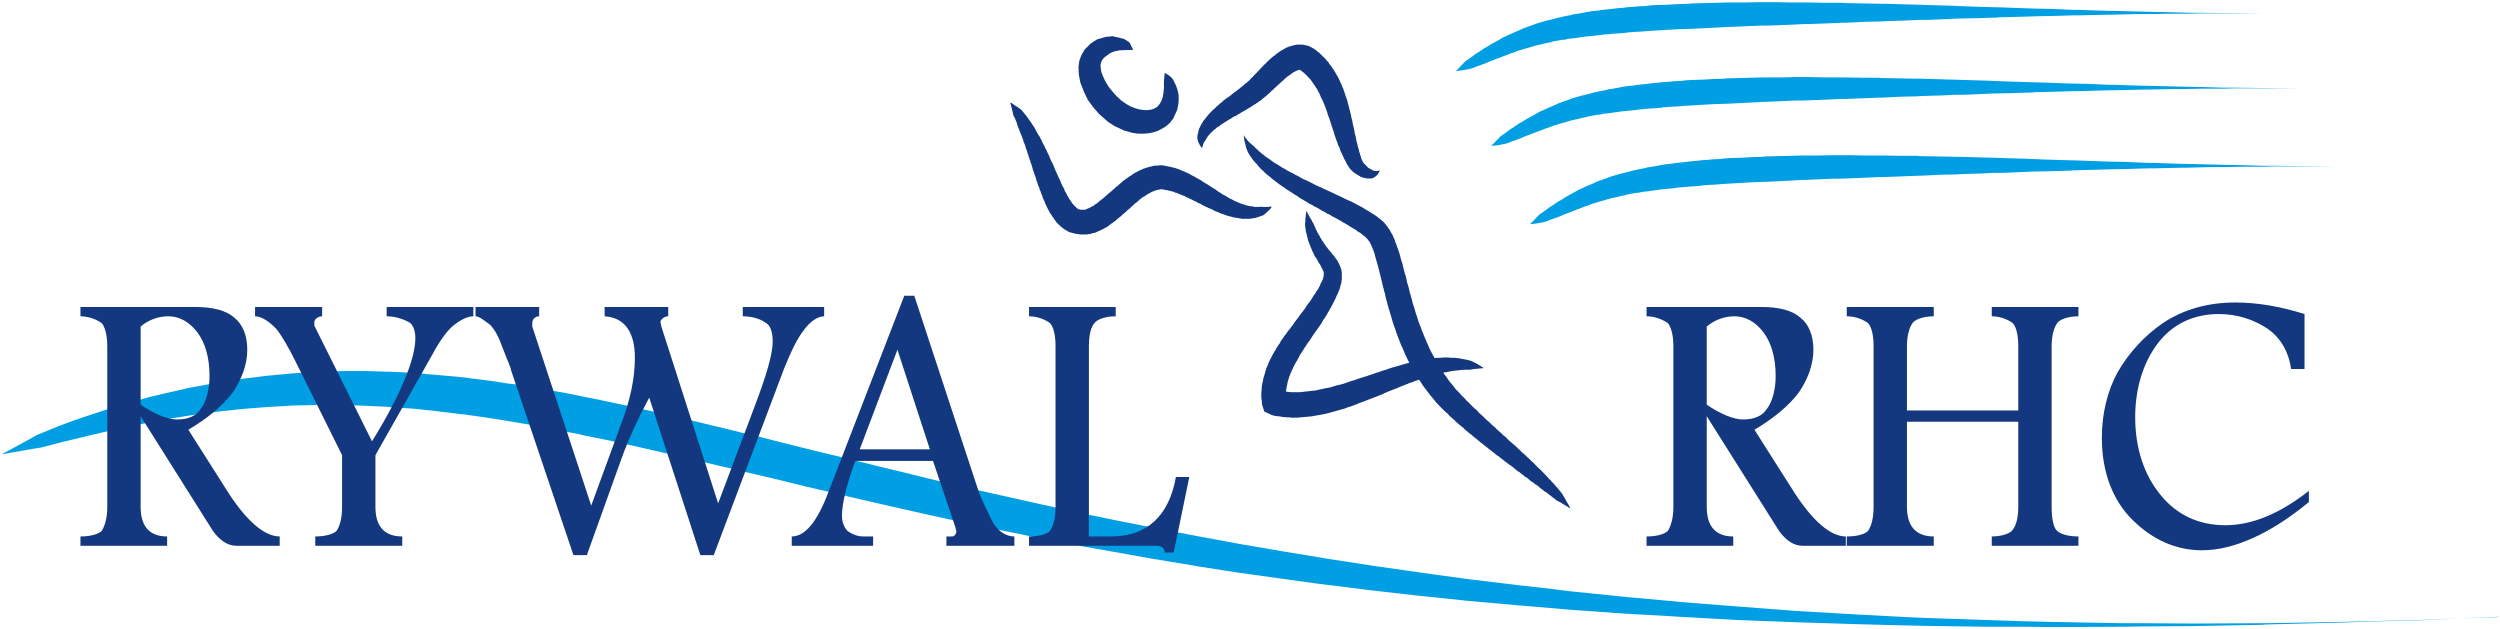
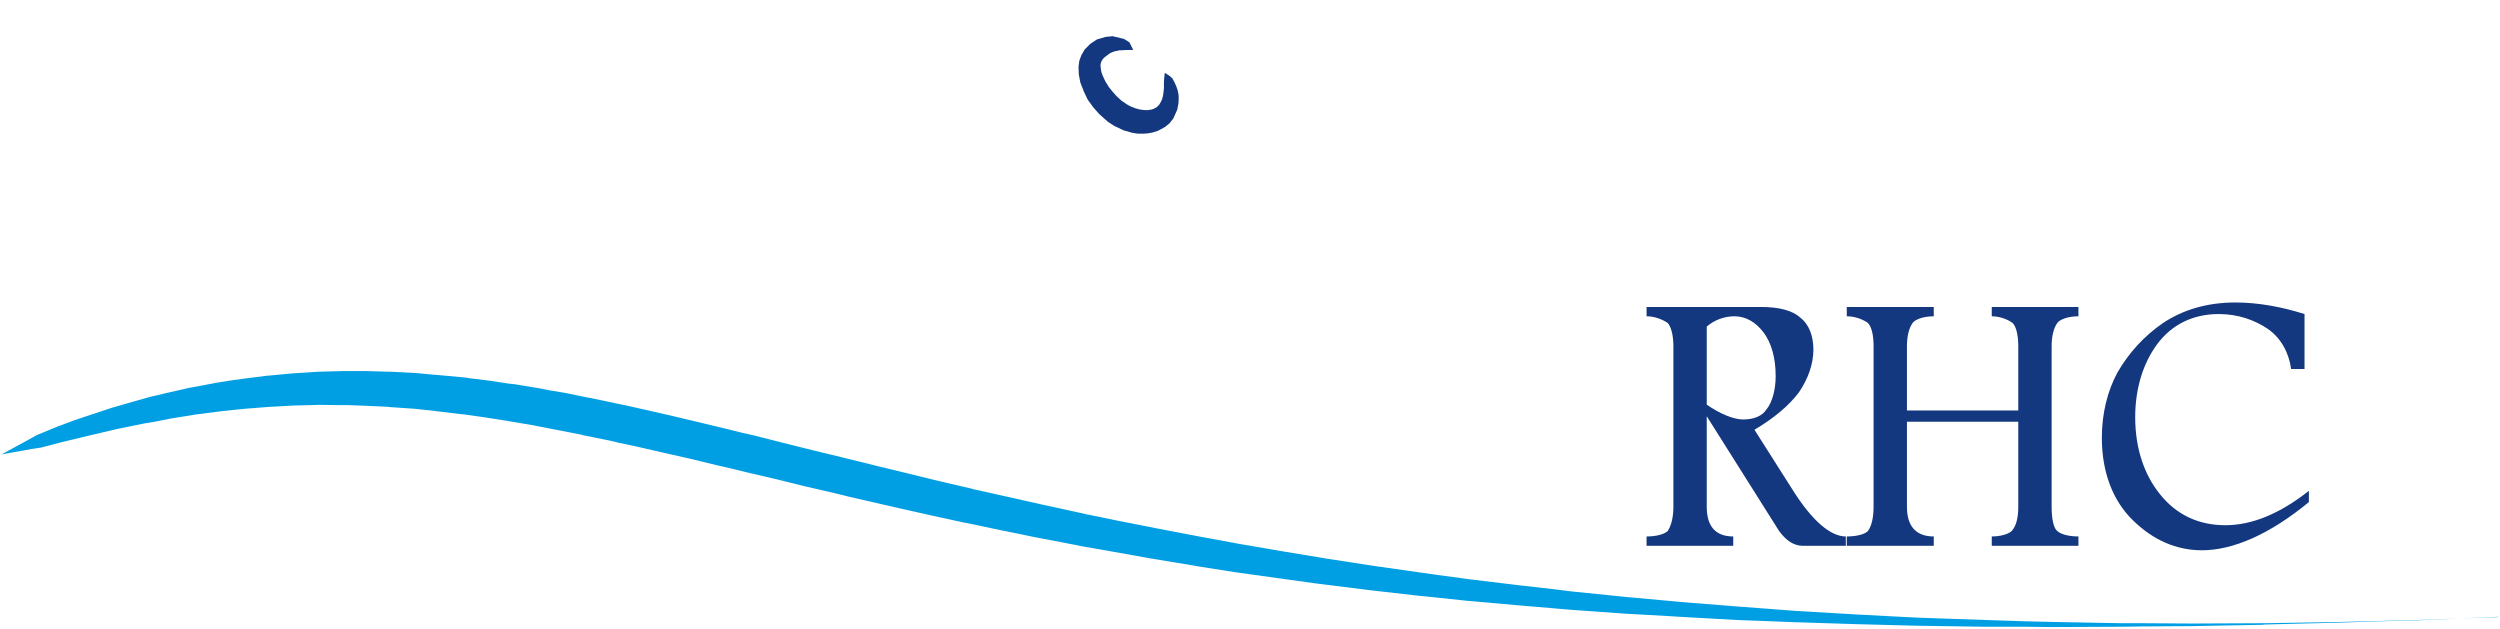
<svg xmlns="http://www.w3.org/2000/svg" version="1.1" id="Warstwa_1" x="0px" y="0px" width="456.323px" height="114.854px" viewBox="0 0 456.323 114.854" enable-background="new 0 0 456.323 114.854" xml:space="preserve">
  <g>
-     <polygon fill-rule="evenodd" clip-rule="evenodd" fill="#009FE3" points="272.412,7.934 273.098,7.553 273.439,7.377    273.838,7.142 274.578,6.731 275.375,6.379 275.602,6.262 276.115,6.027 276.969,5.675 277.766,5.323 277.822,5.265 278.619,4.971    279.473,4.678 280.098,4.443 280.383,4.326 281.352,4.033 282.375,3.739 282.432,3.739 283.4,3.505 284.48,3.211 284.766,3.153    285.563,2.977 286.758,2.742 287.1,2.625 288.01,2.507 289.262,2.273 289.49,2.214 290.629,2.038 291.824,1.921 292.051,1.862    293.588,1.686 294.215,1.627 295.125,1.51 296.547,1.393 296.775,1.334 298.539,1.217 298.938,1.158 300.361,1.1 301.271,0.982    302.24,0.923 304.232,0.865 306.338,0.748 308.33,0.689 308.557,0.63 310.834,0.571 313.281,0.513 315.33,0.454 315.785,0.454    318.404,0.454 321.193,0.396 322.389,0.396 324.039,0.396 327.055,0.454 329.389,0.454 330.244,0.454 333.488,0.513 336.447,0.513    336.902,0.571 340.488,0.63 343.447,0.689 344.188,0.689 348.059,0.806 350.449,0.865 352.043,0.923 356.197,1.041 357.449,1.1    360.523,1.217 364.451,1.334 365.02,1.334 369.688,1.51 371.508,1.569 374.525,1.627 378.51,1.804 379.533,1.804 384.713,1.979    385.51,1.979 390.121,2.097 392.512,2.155 395.699,2.214 399.512,2.332 401.447,2.332 406.514,2.39 407.367,2.39 413.514,2.449    413.57,2.449 407.367,2.449 406.514,2.449 401.447,2.449 399.512,2.507 395.699,2.507 392.512,2.566 390.121,2.566 385.51,2.684    384.713,2.684 379.533,2.801 378.51,2.801 374.525,2.918 371.508,2.977 369.688,3.036 365.02,3.153 364.451,3.211 360.523,3.329    357.449,3.387 356.197,3.446 352.043,3.622 350.449,3.622 348.059,3.739 344.188,3.857 343.447,3.916 340.488,3.974 336.959,4.15    336.447,4.15 333.545,4.268 330.244,4.385 329.447,4.385 327.113,4.502 324.152,4.62 322.445,4.678 321.25,4.678 318.518,4.795    315.9,4.913 315.502,4.913 313.396,5.03 311.006,5.147 308.729,5.265 308.5,5.265 306.564,5.323 304.459,5.441 302.523,5.558    301.557,5.617 300.646,5.675 299.223,5.793 298.824,5.793 297.174,5.91 296.945,5.969 295.523,6.086 294.613,6.145 293.986,6.204    292.564,6.321 292.336,6.379 291.197,6.497 290.059,6.614 289.889,6.614 288.637,6.79 287.783,6.907 287.441,6.966 286.303,7.083    285.506,7.259 285.221,7.259 284.197,7.436 283.285,7.611 283.229,7.67 282.318,7.846 281.408,8.081 281.123,8.139 280.555,8.257    279.701,8.491 278.961,8.726 278.902,8.726 278.105,8.961 277.309,9.196 276.797,9.371 276.57,9.489 275.83,9.723 275.09,10.017    274.635,10.193 274.293,10.31 273.553,10.604 273.545,10.585 272.861,10.857 272.578,10.974 272.064,11.15 271.268,11.502    270.471,11.795 270.357,11.854 269.617,12.089 268.764,12.441 268.137,12.617 267.797,12.676 266.771,12.851 265.746,12.969    266.486,12.206 267.227,11.443 267.455,11.208 267.967,10.857 268.707,10.329 269.389,9.801 269.447,9.801 270.244,9.273    270.926,8.803 271.381,8.569 271.666,8.393 272.406,7.923 272.412,7.934  " />
-     <polygon fill-rule="evenodd" clip-rule="evenodd" fill="#009FE3" points="278.852,21.614 279.545,21.229 279.887,21.053    280.285,20.818 281.025,20.407 281.822,20.055 282.051,19.938 282.563,19.703 283.416,19.351 284.213,18.999 284.27,18.94    285.066,18.647 285.92,18.354 286.547,18.119 286.832,18.002 287.799,17.708 288.824,17.415 288.881,17.415 289.848,17.181    290.93,16.887 291.213,16.829 292.01,16.653 293.205,16.418 293.547,16.3 294.459,16.183 295.711,15.949 295.938,15.89    297.076,15.714 298.271,15.597 298.5,15.538 300.035,15.362 300.662,15.303 301.572,15.186 302.996,15.069 303.225,15.01    304.988,14.893 305.387,14.834 306.809,14.775 307.721,14.658 308.688,14.599 310.68,14.541 312.785,14.423 314.777,14.365    315.006,14.306 317.283,14.248 319.73,14.188 321.779,14.13 322.234,14.13 324.852,14.13 327.641,14.071 328.836,14.071    330.488,14.071 333.504,14.13 335.838,14.13 336.691,14.13 339.936,14.188 342.895,14.188 343.352,14.248 346.936,14.306    349.896,14.365 350.637,14.365 354.506,14.482 356.896,14.541 358.49,14.599 362.646,14.716 363.898,14.775 366.971,14.893    370.898,15.01 371.469,15.01 376.135,15.186 377.957,15.245 380.973,15.303 384.957,15.479 385.982,15.479 391.162,15.655    391.959,15.655 396.568,15.773 398.959,15.832 402.146,15.89 405.961,16.007 407.895,16.007 412.961,16.066 413.814,16.066    419.961,16.125 420.02,16.125 413.814,16.125 412.961,16.125 407.895,16.125 405.961,16.183 402.146,16.183 398.959,16.242    396.568,16.242 391.959,16.359 391.162,16.359 385.982,16.477 384.957,16.477 380.973,16.594 377.957,16.653 376.135,16.711    371.469,16.829 370.898,16.887 366.971,17.005 363.898,17.063 362.646,17.122 358.49,17.298 356.896,17.298 354.506,17.415    350.637,17.533 349.896,17.591 346.936,17.65 343.408,17.826 342.895,17.826 339.992,17.943 336.691,18.061 335.895,18.061    333.561,18.178 330.602,18.295 328.893,18.354 327.699,18.354 324.967,18.471 322.348,18.588 321.949,18.588 319.844,18.706    317.453,18.823 315.176,18.94 314.949,18.94 313.014,18.999 310.908,19.117 308.973,19.234 308.004,19.292 307.094,19.351    305.672,19.469 305.273,19.469 303.621,19.586 303.395,19.645 301.971,19.762 301.061,19.821 300.436,19.879 299.012,19.997    298.783,20.055 297.646,20.173 296.508,20.29 296.336,20.29 295.084,20.466 294.23,20.583 293.889,20.642 292.75,20.759    291.953,20.935 291.67,20.935 290.645,21.111 289.734,21.287 289.678,21.346 288.766,21.522 287.855,21.757 287.57,21.815    287.002,21.933 286.148,22.167 285.408,22.402 285.352,22.402 284.555,22.637 283.758,22.871 283.246,23.047 283.018,23.165    282.277,23.399 281.537,23.692 281.082,23.869 280.74,23.986 280.002,24.279 279.992,24.26 279.301,24.534 279.016,24.652    278.504,24.828 277.707,25.18 276.91,25.473 276.797,25.532 276.057,25.766 275.201,26.118 274.576,26.294 274.234,26.353    273.211,26.529 272.186,26.646 272.926,25.884 273.666,25.121 273.893,24.886 274.404,24.534 275.145,24.006 275.828,23.479    275.885,23.479 276.682,22.95 277.365,22.481 277.82,22.246 278.105,22.07 278.846,21.601 278.852,21.614  " />
-     <polygon fill-rule="evenodd" clip-rule="evenodd" fill="#009FE3" points="285.91,35.897 285.908,35.893 286.648,35.482    286.99,35.306 287.389,35.072 288.127,34.661 288.924,34.309 289.152,34.191 289.664,33.957 290.518,33.605 291.314,33.253    291.371,33.194 292.168,32.901 293.023,32.607 293.648,32.373 293.934,32.255 294.9,31.962 295.926,31.669 295.982,31.669    296.949,31.434 298.031,31.141 298.316,31.082 299.113,30.906 300.309,30.671 300.65,30.554 301.561,30.437 302.813,30.202    303.041,30.144 304.178,29.967 305.373,29.85 305.602,29.792 307.139,29.616 307.764,29.557 308.676,29.44 310.098,29.322    310.326,29.264 312.09,29.146 312.488,29.087 313.912,29.029 314.822,28.912 315.789,28.853 317.781,28.794 319.889,28.677    321.881,28.618 322.107,28.56 324.385,28.501 326.832,28.442 328.881,28.383 329.336,28.383 331.955,28.383 334.744,28.325    335.939,28.325 337.59,28.325 340.605,28.383 342.939,28.383 343.793,28.383 347.037,28.442 349.998,28.442 350.453,28.501    354.039,28.56 356.998,28.618 357.738,28.618 361.609,28.736 364,28.794 365.594,28.853 369.748,28.97 371,29.029 374.074,29.146    378,29.264 378.57,29.264 383.238,29.44 385.059,29.499 388.076,29.557 392.059,29.733 393.084,29.733 398.264,29.909    399.061,29.909 403.67,30.026 406.061,30.085 409.248,30.144 413.063,30.261 414.998,30.261 420.063,30.32 420.918,30.32    427.064,30.378 427.121,30.378 420.918,30.378 420.063,30.378 414.998,30.378 413.063,30.437 409.248,30.437 406.061,30.496    403.67,30.496 399.061,30.613 398.264,30.613 393.084,30.73 392.059,30.73 388.076,30.848 385.059,30.906 383.238,30.965    378.57,31.082 378,31.141 374.074,31.258 371,31.317 369.748,31.375 365.594,31.551 364,31.551 361.609,31.669 357.738,31.786    356.998,31.845 354.039,31.904 350.51,32.08 349.998,32.08 347.094,32.197 343.793,32.314 342.996,32.314 340.662,32.431    337.703,32.549 335.996,32.607 334.801,32.607 332.068,32.725 329.449,32.842 329.051,32.842 326.945,32.959 324.555,33.077    322.279,33.194 322.051,33.194 320.115,33.253 318.01,33.37 316.074,33.488 315.107,33.546 314.195,33.605 312.773,33.722    312.375,33.722 310.725,33.839 310.496,33.898 309.074,34.015 308.162,34.074 307.537,34.133 306.113,34.25 305.887,34.309    304.748,34.426 303.609,34.543 303.439,34.543 302.186,34.719 301.332,34.837 300.992,34.896 299.854,35.013 299.057,35.189    298.771,35.189 297.746,35.365 296.836,35.541 296.779,35.599 295.869,35.775 294.957,36.01 294.674,36.069 294.104,36.186    293.25,36.421 292.51,36.656 292.453,36.656 291.656,36.89 290.859,37.125 290.348,37.301 290.119,37.418 289.381,37.653    288.641,37.946 288.186,38.122 287.844,38.24 287.104,38.533 287.104,38.533 286.389,38.815 286.105,38.933 285.592,39.109    284.795,39.461 283.998,39.754 283.885,39.813 283.145,40.047 282.291,40.399 281.666,40.576 281.324,40.634 280.299,40.81    279.275,40.928 280.016,40.165 280.754,39.402 280.982,39.167 281.494,38.815 282.234,38.288 282.918,37.76 282.975,37.76    283.771,37.231 284.455,36.762 284.91,36.528 285.193,36.352 285.91,35.897  " />
    <polygon fill-rule="evenodd" clip-rule="evenodd" fill="#009FE3" points="0.298,82.931 5.364,80.173 6.73,79.409 10.43,77.884    13.56,76.712 15.496,76.065 20.447,74.423 25.342,73.015 27.448,72.429 30.18,71.784 34.563,70.786 34.905,70.728 39.628,69.847    41.792,69.495 44.296,69.144 48.906,68.558 49.077,68.558 53.459,68.146 56.362,67.97 57.956,67.853 62.509,67.735 63.705,67.735    67.006,67.735 71.047,67.853 71.446,67.853 75.942,68.087 78.333,68.321 80.438,68.497 84.935,68.909 85.618,69.026 89.432,69.495    92.847,70.022 93.985,70.142 98.595,70.903 100.018,71.196 103.206,71.726 107.19,72.546 107.873,72.663 112.597,73.661    114.305,74.013 117.435,74.716 122.33,75.831 127.282,77.005 132.404,78.237 135.478,78.999 137.584,79.468 142.877,80.817    148.285,82.167 153.862,83.517 156.481,84.161 159.554,84.925 165.36,86.333 171.336,87.8 177.426,89.208 177.54,89.267    183.858,90.673 190.404,92.14 196.992,93.579 196.992,93.573 198.302,93.866 203.994,95.04 211.165,96.448 218.507,97.856    219.475,98.032 226.134,99.263 233.988,100.612 240.762,101.728 242.129,101.962 250.496,103.253 259.146,104.485 262.049,104.896    268.082,105.718 277.303,106.831 283.508,107.536 286.809,107.946 296.6,108.944 304.965,109.706 306.73,109.882 317.203,110.704    326.48,111.407 327.961,111.524 339.117,112.171 348.053,112.64 350.557,112.757 362.395,113.167 369.625,113.401 374.633,113.521    387.211,113.755 391.195,113.755 400.133,113.813 412.824,113.755 413.508,113.755 427.281,113.521 434.396,113.343    441.396,113.167 455.969,112.64 456.025,112.581 441.396,113.226 434.396,113.401 427.281,113.638 413.508,113.989    412.824,114.048 400.133,114.282 391.195,114.341 387.211,114.399 374.576,114.458 369.566,114.399 362.395,114.399    350.557,114.224 347.996,114.165 339.002,113.931 327.846,113.579 326.367,113.521 317.031,113.167 306.559,112.581    304.738,112.464 296.371,111.995 286.523,111.29 283.166,110.997 276.904,110.47 267.627,109.647 261.594,109.003 258.635,108.708    249.926,107.712 241.502,106.655 240.08,106.479 233.307,105.54 225.338,104.427 218.622,103.37 217.654,103.194 210.197,101.962    202.969,100.671 197.277,99.675 196.04,99.409 196.039,99.415 189.266,98.124 182.663,96.774 176.231,95.425 176.117,95.425    169.97,94.077 163.937,92.728 158.074,91.378 155.001,90.673 152.383,90.028 146.805,88.737 141.341,87.388 136.047,86.157    133.941,85.628 130.868,84.925 125.802,83.692 120.85,82.577 116.012,81.464 112.938,80.817 111.231,80.407 106.564,79.468    105.881,79.292 101.954,78.53 98.88,77.942 97.457,77.649 92.96,76.888 91.879,76.712 88.521,76.183 84.821,75.655 84.138,75.597    79.813,75.069 77.764,74.835 75.487,74.599 71.161,74.306 70.706,74.247 66.835,74.071 63.648,73.954 62.509,73.954 58.127,73.896    56.59,73.954 53.744,74.013 49.533,74.247 49.361,74.247 44.865,74.599 42.475,74.835 40.312,75.069 35.758,75.655 35.417,75.714    31.034,76.419 28.416,76.946 26.31,77.298 21.415,78.296 16.406,79.468 14.471,79.938 11.284,80.7 7.47,81.698 5.933,81.933    0.298,82.931  " />
    <path fill-rule="evenodd" clip-rule="evenodd" fill="#14387F" d="M300.547,56.032h20.945c3.244,0,5.691,0.645,7.115,1.936   c1.594,1.232,2.391,3.344,2.391,5.867c0,2.697-1.025,5.396-2.619,7.744c-1.82,2.463-4.668,4.809-8.139,6.863l7.342,11.557   c3.244,4.986,6.488,7.92,9.334,7.92v1.701h-7.91c-1.65,0-3.074-1.057-4.27-2.699l-13.205-20.943v16.545   c0,3.52,1.594,5.396,4.838,5.396v1.701h-15.822v-1.701c1.82,0,3.244-0.41,3.869-0.998c0.57-0.879,1.025-2.346,1.025-4.398V63.188   c0-2.111-0.455-3.578-1.025-4.225c-0.854-0.586-2.275-1.23-3.869-1.23V56.032L300.547,56.032z M311.531,59.435v14.432   c2.391,1.643,4.838,2.699,6.66,2.699c1.879,0,3.471-0.588,4.268-1.879c1.025-1.23,1.652-3.578,1.652-6.041   c0-3.344-0.797-6.102-2.221-7.979c-1.424-1.879-3.244-2.934-5.293-2.934c-1.822,0-3.643,0.645-5.066,1.877V59.435L311.531,59.435z    M337.088,56.032h15.879v1.702c-2.049,0-3.471,0.645-3.869,1.23c-0.627,0.881-1.025,2.348-1.025,4.225v11.734h20.32V63.188   c0-2.111-0.398-3.578-1.025-4.225c-0.797-0.586-2.219-1.23-3.813-1.23v-1.702h15.822v1.702c-2.049,0-3.471,0.645-3.869,1.23   c-0.627,0.881-1.025,2.348-1.025,4.225v29.334c0,2.287,0.398,3.93,1.025,4.398c0.625,0.588,2.049,0.998,3.869,0.998v1.701h-15.822   v-1.701c1.594,0,3.016-0.41,3.643-0.998c0.797-0.879,1.195-2.346,1.195-4.398V76.976h-20.32v15.547c0,3.52,1.65,5.396,4.895,5.396   v1.701h-15.879v-1.701c1.879,0,3.301-0.41,3.871-0.998c0.625-0.879,1.023-2.346,1.023-4.398V63.188   c0-2.111-0.398-3.578-1.023-4.225c-0.799-0.586-2.221-1.23-3.871-1.23V56.032L337.088,56.032z M421.439,91.642   c-7.115,5.867-13.83,8.801-19.523,8.801c-4.666,0-8.936-1.879-12.578-5.457c-3.643-3.52-5.691-8.74-5.691-15.076   c0-4.4,1.025-8.566,2.846-11.91c2.049-3.578,4.895-6.688,8.311-9.035c3.699-2.463,8.139-3.753,13.205-3.753   c4.268,0,8.537,0.821,12.635,2.111v10.033h-2.447c-0.398-2.934-1.82-5.633-4.27-7.334c-2.447-1.643-5.463-2.699-8.936-2.699   c-4.666,0-8.537,1.879-11.213,5.457c-2.617,3.52-4.041,8.154-4.041,13.375c0,5.691,1.65,10.502,4.496,14.021   c3.018,3.814,7.115,5.691,11.953,5.691c4.895,0,9.961-2.113,15.254-6.277V91.642L421.439,91.642z" />
-     <path fill-rule="evenodd" clip-rule="evenodd" fill="#14387F" d="M14.685,56.032H35.63c3.244,0,5.692,0.645,7.115,1.936   c1.594,1.232,2.391,3.344,2.391,5.867c0,2.697-1.024,5.396-2.619,7.744c-1.821,2.463-4.667,4.809-8.139,6.863l7.342,11.557   c3.245,4.986,6.489,7.92,9.335,7.92v1.701h-7.912c-1.651,0-3.074-1.057-4.269-2.699L25.67,75.978v16.545   c0,3.52,1.593,5.396,4.838,5.396v1.701H14.685v-1.701c1.821,0,3.245-0.41,3.871-0.998c0.569-0.879,1.024-2.346,1.024-4.398V63.188   c0-2.111-0.456-3.578-1.024-4.225c-0.854-0.586-2.277-1.23-3.871-1.23V56.032L14.685,56.032z M25.67,59.435v14.432   c2.39,1.643,4.838,2.699,6.659,2.699c1.878,0,3.472-0.588,4.269-1.879c1.024-1.23,1.65-3.578,1.65-6.041   c0-3.344-0.797-6.102-2.22-7.979c-1.423-1.879-3.244-2.934-5.293-2.934c-1.821,0-3.643,0.645-5.065,1.877V59.435L25.67,59.435z    M46.559,56.032h12.237v1.702c-0.854,0-1.423,0.645-1.423,1.055c0,0,0,0.412,0,0.646l10.53,21.119   c5.293-8.564,7.911-15.076,7.911-18.832c0-1.291-0.398-2.521-1.195-2.934c-0.797-0.41-2.22-1.055-4.042-1.055v-1.702h15.823v1.702   c-1.195,0-2.618,0.82-3.87,1.877c-1.195,1.057-2.618,3.168-4.041,5.867l-9.961,17.6v9.445c0,3.52,1.594,5.396,4.895,5.396v1.701   h-15.88v-1.701c1.821,0,3.245-0.41,3.871-0.998c0.626-0.879,1.024-2.346,1.024-4.398v-9.445l-8.538-17.189   c-1.252-2.523-2.447-4.576-3.472-5.867c-1.195-1.232-2.619-2.287-3.871-2.287V56.032L46.559,56.032z M86.799,56.032h11.611v1.702   c-0.854,0-1.252,0.645-1.252,1.23c0,0,0,0.471,0,0.646l10.757,32.678l5.521-15.078c1.594-4.166,2.447-8.154,2.447-11.908   c0-4.635-1.821-7.334-5.521-7.568v-1.702h11.611v1.702c-0.797,0-1.423,0.645-1.423,1.055c0,0.176,0.17,0.646,0.17,0.822   l10.359,32.266l6.716-17.834c2.049-5.396,3.245-9.387,3.245-11.674c0-1.701-0.398-2.934-1.195-3.404   c-0.797-0.586-2.22-1.23-4.269-1.23v-1.702h14.855v1.702c-1.252,0-2.675,1.055-3.699,2.521c-1.195,1.467-2.391,3.99-3.643,7.1   l-12.807,33.967h-2.448l-9.334-28.746c-2.049,3.813-3.871,7.803-5.065,11.146l-6.318,17.6h-2.447L93.288,67.589   c0-0.41-0.797-2.111-1.594-4.225c-0.797-2.287-1.821-3.93-2.675-4.4c-0.797-0.586-1.594-1.23-2.22-1.23V56.032L86.799,56.032z    M165.061,53.979h1.821l11.555,35.142c0.854,2.521,2.049,4.633,2.846,6.334c1.024,1.643,2.447,2.465,3.871,2.465v1.701h-12.408   v-1.701h1.024c0.398,0,0.797-0.41,0.797-0.998c0,0-0.171-0.469-0.171-0.645l-4.098-12.145h-14.172   c-1.651,4.4-2.448,7.92-2.448,10.033c0,1.055,0.398,2.111,1.024,2.756c0.797,0.588,1.821,0.998,2.846,0.998h1.822v1.701h-14.855   v-1.701c2.447,0,4.667-2.699,6.716-8.154L165.061,53.979L165.061,53.979z M163.809,63.835l-6.887,18.186h12.806L163.809,63.835   L163.809,63.835z M187.828,56.032h15.823v1.702c-2.049,0-3.472,0.645-3.87,1.23c-0.626,0.646-1.024,2.113-1.024,4.225v34.73h4.098   c6.488,0,10.529-3.754,11.782-10.854h2.447l-2.846,13.787h-1.651c0-0.822-0.626-1.232-1.423-1.232h-23.336v-1.701   c1.822,0,3.245-0.41,3.813-0.998c0.626-0.879,1.025-2.346,1.025-4.398V63.188c0-2.111-0.398-3.578-1.025-4.225   c-0.797-0.586-2.219-1.23-3.813-1.23V56.032L187.828,56.032z" />
-     <path fill-rule="evenodd" clip-rule="evenodd" fill="#14387F" d="M242.143,20.214l-0.094-0.294l-0.115-0.293l-0.113-0.293   l-0.113-0.293l-0.115-0.293l-0.113-0.234l-0.113-0.293l-0.057-0.058l-0.115-0.235l-0.113-0.235l-0.113-0.293l-0.113-0.293   l-0.172-0.234v-0.059l-0.113-0.176l-0.113-0.293l-0.172-0.235l-0.17-0.235l-0.115-0.234l-0.113-0.118l-0.057-0.117l-0.17-0.234   l-0.172-0.235l-0.113-0.176l-0.172-0.235l-0.113-0.117l-0.113-0.118l-0.17-0.176l-0.172-0.176l-0.17-0.234l-0.229-0.176   l-0.113-0.118l-0.057-0.059l-0.229-0.176l-0.229-0.176l-0.227-0.176l0.004-0.006l-0.047-0.032l-0.057-0.059h-0.057l-0.057,0.059   h-0.057h-0.057h-0.057h-0.059l-0.057,0.059h-0.057l-0.113,0.059h-0.057l-0.115,0.059l-0.113,0.059l-0.113,0.059l-0.115,0.059   l-0.113,0.059l-0.113,0.059l-0.113,0.117l-0.115,0.059l-0.113,0.118l-0.17,0.059l-0.115,0.118l-0.113,0.117h-0.057l-0.113,0.059   l-0.115,0.117l-0.17,0.118l-0.113,0.117l-0.172,0.117l-0.113,0.118l-0.17,0.176l-0.115,0.117h-0.057l-0.113,0.117l-0.113,0.117   l-0.172,0.176l-0.17,0.117l-0.115,0.118l-0.17,0.176l-0.17,0.117l-0.115,0.118l-0.057,0.059l-0.114,0.118l-0.17,0.117l-0.114,0.176   l-0.171,0.117l-0.171,0.117l-0.113,0.176l-0.171,0.117l-0.114,0.176h-0.057l-0.114,0.117l-0.171,0.117l-0.113,0.118l-0.171,0.176   l-0.171,0.117l-0.284,0.235v0.059h-0.058l-0.01-0.013l-0.14,0.097l-0.171,0.176l-0.228,0.176l-0.229,0.117l-0.17,0.176   l-0.228,0.117l-0.228,0.176l-0.229,0.118l-0.171,0.117l-0.057,0.059l-0.228,0.117l-0.228,0.176l-0.228,0.117l-0.228,0.117   l-0.228,0.176l-0.228,0.117l-0.057,0.059l-0.228,0.118l-0.228,0.117l-0.228,0.117l-0.228,0.176l-0.228,0.117l-0.228,0.117   l-0.057,0.059l-0.171,0.118l-0.285,0.117l-0.228,0.117l-0.228,0.117l-0.228,0.176l-0.228,0.118l-0.057,0.059l-0.171,0.059   l-0.171,0.117l0.171-0.117l0.171-0.059l0.057-0.059l0.228-0.118l0.228-0.176l0.228-0.117l0.228-0.117l0.285-0.117l0.171-0.118   l0.057-0.059l0.228-0.117l0.228-0.117l0.228-0.176l0.228-0.117l0.228-0.117l0.228-0.118l0.057-0.059l0.228-0.117l0.228-0.176   l0.228-0.117l0.228-0.117l0.228-0.176l0.228-0.117l0.057-0.059l0.171-0.117l0.229-0.118l0.228-0.176l0.228-0.117l0.17-0.176   l0.229-0.117l0.228-0.176l0.171-0.176l0.14-0.097l-0.14,0.097l-0.171,0.176l-0.228,0.176l-0.229,0.117l-0.17,0.176l-0.228,0.117   l-0.228,0.176l-0.229,0.118l-0.171,0.117l-0.057,0.059l-0.228,0.117l-0.228,0.176l-0.228,0.117l-0.228,0.117l-0.228,0.176   l-0.228,0.117l-0.057,0.059l-0.228,0.118l-0.228,0.117l-0.228,0.117l-0.228,0.176l-0.228,0.117l-0.228,0.117l-0.057,0.059   l-0.171,0.118l-0.285,0.117l-0.228,0.117l-0.228,0.117l-0.228,0.176l-0.228,0.118l-0.057,0.059l-0.171,0.059l-0.135,0.093   l0.007,0.009l-0.284,0.176l-0.171,0.118l-0.228,0.117l-0.228,0.176l-0.114,0.059l-0.057,0.058l-0.228,0.118l-0.17,0.176   l-0.171,0.117l-0.228,0.118l-0.171,0.117l-0.171,0.176l-0.171,0.117l-0.17,0.117l-0.114,0.118l-0.17,0.176l-0.114,0.117   l-0.171,0.118l-0.114,0.117l-0.057,0.118l-0.057,0.059l-0.114,0.118l-0.114,0.117l-0.114,0.117l-0.057,0.176l-0.114,0.117   l-0.057,0.117l-0.114,0.176v0.117h-0.057l-0.114,0.176l-0.113,0.117l-0.057,0.176l-0.114,0.176l-0.057,0.176l-0.057,0.235   l-0.057,0.176l-0.057,0.234l-0.114-0.176l-0.171-0.176l-0.114-0.176l-0.114-0.234l-0.114-0.235l-0.114-0.234l-0.057-0.235   l-0.057-0.234v-0.059v-0.176V24.82l0.057-0.235l0.057-0.235l0.057-0.234l0.057-0.293l0.057-0.235l0.114-0.235l0.057-0.117   l0.057-0.117l0.114-0.235l0.114-0.235l0.171-0.234l0.114-0.234l0.171-0.235l0.17-0.176l0.114-0.176l0.057-0.059l0.171-0.235   l0.17-0.176l0.171-0.235l0.171-0.176l0.228-0.235l0.171-0.176l0.114-0.117l0.114-0.117l0.228-0.176l0.171-0.176l0.228-0.235   l0.193-0.149l-0.008-0.012l0.228-0.176l0.114-0.117l0.057-0.059l0.228-0.176l0.228-0.176l0.228-0.235l0.228-0.176l0.228-0.176   l0.171-0.117l0.057-0.059l0.228-0.117l0.228-0.176l0.228-0.176l0.228-0.176l0.171-0.176l0.228-0.118v-0.059l0.228-0.118   l0.228-0.176l0.17-0.176l0.228-0.117l0.17-0.176l0.228-0.176l0.171-0.118l0.171-0.176l0.171-0.117l0.171-0.176l0.17-0.117   l0.171-0.118l0.171-0.176l0.285-0.234l0.005,0.006l0.145-0.149l0.114-0.176l0.114-0.117l0.17-0.117l0.114-0.118l0.057-0.117   l0.057-0.059l0.114-0.117l0.171-0.118l0.114-0.176l0.17-0.117l0.114-0.176l0.171-0.117l0.114-0.176l0.17-0.117v-0.059l0.114-0.118   l0.171-0.176l0.17-0.176l0.114-0.118l0.171-0.176l0.171-0.176l0.171-0.117l0.113-0.176h0.057l0.114-0.176l0.171-0.118l0.171-0.176   l0.171-0.176l0.171-0.117l0.17-0.176l0.171-0.117l0.171-0.176h0.058l0.17-0.117l0.171-0.176l0.171-0.117l0.17-0.118l0.229-0.176   l0.17-0.118l0.172-0.117l0.227-0.117l0.113-0.059l0.059-0.059l0.227-0.118l0.229-0.117l0.17-0.118l0.229-0.058l0.227-0.118   l0.229-0.059l0.227-0.059l0.229-0.059l0.227-0.059l0.172-0.059h0.113l0.229-0.059h0.285h0.227h0.229h0.283l0.285,0.059l0.285,0.059   l0.227,0.059l0.285,0.059l0.285,0.117l0.17,0.118h0.057l0.285,0.176l0.229,0.117l0.209,0.162l0.004-0.006l0.057,0.059h0.057   l0.227,0.234l0.342,0.234l0.285,0.293l0.113,0.059l0.172,0.235l0.283,0.235l0.285,0.293l0.229,0.293l0.283,0.293l0.115,0.117   l0.113,0.235l0.229,0.293l0.227,0.293l0.229,0.352l0.227,0.293l0.057,0.176l0.115,0.118l0.17,0.352l0.229,0.352l0.17,0.293   l0.17,0.352l0.115,0.235v0.059l0.17,0.352l0.172,0.352l0.113,0.352l0.17,0.293l0.057,0.293l0.059,0.059l0.113,0.352l0.113,0.352   l0.115,0.352l0.113,0.293l0.113,0.352l0.113,0.352l0.049,0.298h0.035l0.057,0.352l0.113,0.294l0.059,0.352l0.113,0.353l0.057,0.352   l0.113,0.293l0.057,0.352l0.059,0.352l0.113,0.293l0.057,0.352l0.057,0.352l0.057,0.293l0.115,0.352v0.059l0.057,0.235l0.057,0.352   l0.057,0.293l0.057,0.352l0.113,0.293v0.118l0.059,0.176l0.057,0.352l0.057,0.293l0.057,0.293l0.113,0.293v0.176l0.057,0.117   l0.059,0.293l0.113,0.293l0.057,0.293l0.057,0.293l0.113,0.234l0.057,0.293l0.115,0.293l0.057,0.235l0.113,0.293l0.047,0.09   c0.002,0.099,0.047,0.164,0.113,0.235l0.057,0.118l0.057,0.117l0.035,0.033l0.021,0.026l0.059,0.059l0.057,0.059l0.057,0.059   l0.035,0.037l0.043,0.037l0.035,0.051l0.057,0.051l0.057,0.059l0.059,0.059l0.031,0.037l0.025,0.022l0.057,0.059l0.057,0.059   l0.031,0.032l0.025,0.026l0.057,0.059l0.059,0.059l0.057,0.059l0.047,0.024l0.066,0.034l0.047,0.012l0.066,0.046l0.057,0.059   l0.051,0.03l0.064,0.028l0.037,0.012l0.057,0.016l0.059,0.036l0.041,0.024l0.049,0.028l0.043,0.039l0.094,0.048l0.076,0.03   l0.057,0.021l0.066,0.028l0.047,0.01l0.086,0.031l0.086,0.028H251h0.113h0.057h0.113h0.059h0.113l0.07-0.024l0.1-0.034l0.115-0.059   l0.113-0.059l-0.057,0.117l-0.025,0.117l-0.031,0.118l-0.059,0.117l-0.057,0.087l-0.057,0.089l-0.076,0.115l-0.068,0.084   l-0.082,0.095l-0.1,0.083l-0.072,0.062l-0.088,0.07L251,32.276l-0.115,0.059l-0.113,0.059l-0.113,0.059l-0.098,0.037l-0.121,0.059   l-0.066,0.022h-0.057h-0.113h-0.115h-0.113h-0.113h-0.113h-0.115h-0.113l-0.125-0.031l-0.107-0.008l-0.109-0.02l-0.133-0.021   l-0.094-0.037l-0.117-0.028l-0.111-0.031l-0.131-0.045l-0.102-0.044l-0.109-0.028l-0.113-0.059l-0.057-0.059l-0.115-0.059   l-0.113-0.059l-0.113-0.059l-0.057-0.059l-0.113-0.059l-0.115-0.059l-0.057-0.059l-0.113-0.059l-0.115-0.059l-0.057-0.059   l-0.113-0.059l-0.057-0.059l-0.057-0.059l-0.113-0.059l-0.059-0.118l-0.113-0.059l-0.057-0.059l-0.057-0.059l-0.057-0.117   l-0.115-0.059l-0.057-0.059l-0.057-0.118l-0.057-0.059l-0.057-0.117l-0.057-0.059l-0.045-0.091l-0.002,0.001l-0.17-0.235   l-0.172-0.293l-0.113-0.293l-0.17-0.293l-0.172-0.293l-0.113-0.293l-0.172-0.352l-0.113-0.293l-0.17-0.293l-0.057-0.117   l-0.059-0.176l-0.113-0.352l-0.113-0.293l-0.172-0.293l-0.113-0.352l-0.057-0.234l-0.057-0.059l-0.113-0.352l-0.115-0.293   l-0.113-0.352l-0.113-0.293l-0.057-0.293l-0.115-0.353l-0.113-0.293l-0.113-0.352l-0.115-0.293l-0.057-0.293h-0.057l-0.057-0.353   l-0.113-0.293l-0.115-0.352l-0.113-0.293l-0.113-0.293l-0.113-0.293l-0.059-0.293l-0.113-0.293L242.143,20.214L242.143,20.214z    M222.219,19.32l0.228-0.176l0.114-0.117l0.057-0.059l0.228-0.176l0.228-0.176l0.228-0.235l0.228-0.176l0.228-0.176l0.171-0.117   l0.057-0.059l0.228-0.117l0.228-0.176l0.228-0.176l0.228-0.176l0.171-0.176l0.228-0.118v-0.059l0.228-0.118l0.228-0.176l0.17-0.176   l0.228-0.117l0.17-0.176l0.228-0.176l0.171-0.118l0.171-0.176l0.171-0.117l0.171-0.176l0.17-0.117l0.171-0.118l0.171-0.176   l0.285-0.234l-0.285,0.234l-0.171,0.176l-0.171,0.118l-0.17,0.117l-0.171,0.176l-0.171,0.117l-0.171,0.176l-0.171,0.118   l-0.228,0.176l-0.17,0.176l-0.228,0.117l-0.17,0.176l-0.228,0.176l-0.228,0.118v0.059l-0.228,0.118l-0.171,0.176l-0.228,0.176   l-0.228,0.176l-0.228,0.176l-0.228,0.117l-0.057,0.059l-0.171,0.117l-0.228,0.176l-0.228,0.176l-0.228,0.235l-0.228,0.176   l-0.228,0.176l-0.057,0.059l-0.114,0.117L222.219,19.32L222.219,19.32z M226.996,24.673l0.285,0.41l0.228,0.293l0.285,0.352   l0.285,0.293l0.341,0.293l0.342,0.293l0.284,0.235v0.059l0.342,0.293l0.284,0.293l0.342,0.293l0.342,0.293l0.398,0.293l0.341,0.293   l0.398,0.235l0.398,0.293l0.399,0.293l0.397,0.293l0.456,0.235l0.285,0.176l0.17,0.118l0.455,0.293l0.457,0.234l0.455,0.293   l0.455,0.235l0.455,0.235h0.057l0.455,0.293l0.514,0.235l0.396,0.234l0.514,0.293l0.512,0.235h0.057l0.455,0.235l0.514,0.234   l0.512,0.293l0.512,0.235l0.514,0.234h0.057l0.455,0.235l0.512,0.235l0.512,0.234l0.514,0.235l0.512,0.234l0.113,0.059l0.342,0.176   l0.512,0.234l0.514,0.235l0.455,0.235l0.512,0.234l0.342,0.176h0.113l0.455,0.235l0.455,0.235l0.838,0.46l0.012-0.021l0.053,0.031   h0.01l-0.004,0.004l0.34,0.2l0.342,0.176l0.057,0.059l0.398,0.235l0.398,0.234l0.398,0.234l0.342,0.235l0.398,0.235l0.342,0.235   l0.342,0.234v0.059l0.283,0.176l0.342,0.293l0.285,0.235l0.285,0.293l0.512,0.646l0.057,0.058v0.053l0.148,0.204l0.229,0.293   l0.17,0.352l0.172,0.293l0.057,0.059l0.17,0.352l0.172,0.41l0.17,0.352l0.113,0.411l0.172,0.353l0.113,0.41l0.17,0.411l0.115,0.352   v0.059l0.17,0.411l0.115,0.47l0.113,0.411l0.113,0.469l0.17,0.411l0.115,0.469l0.057,0.293l0.057,0.176l0.113,0.469l0.115,0.47   l0.17,0.469l0.113,0.469l0.115,0.528l0.057,0.293l0.057,0.176l0.17,0.528l0.115,0.469l0.113,0.528l0.17,0.527l0.115,0.528   l0.057,0.059l0.113,0.47l0.113,0.527l0.172,0.47l0.17,0.529l-0.008,0.002l0.156,0.535l0.057,0.234l0.113,0.293l0.172,0.527   l0.17,0.529l0.172,0.527l0.227,0.527l0.115,0.295l0.057,0.234l0.227,0.527l0.229,0.586l0.227,0.529l0.229,0.527l0.057,0.176   l0.172,0.352l0.227,0.529l0.229,0.527l0.283,0.527l0.285,0.529l0.057,0.059l0.184,0.379l0.494-0.047h0.627l0.512-0.059h0.172h0.625   l0.627,0.059h0.625l0.512,0.059h0.115l0.625,0.117l0.627,0.117l0.568,0.117l0.627,0.176l0.568,0.295l0.57,0.293l0.568,0.352   l0.512,0.352h0.057l-0.682,0.059l-0.627,0.059l-0.568,0.059l-0.627,0.117h-0.568h-0.57l-0.568,0.061l-0.568,0.059h-0.059   l-0.512,0.057l-0.512,0.059l-0.568,0.119l-0.57,0.117h-0.113l-0.332,0.084l0.395,0.521l0.342,0.469l0.34,0.529l0.115,0.117   l0.283,0.352l0.398,0.469l0.398,0.529l0.457,0.469l0.227,0.234l0.113,0.117l0,0l0.002,0.002l0.055,0.057l-0.004,0.006l0.232,0.287   l0.342,0.295l0.285,0.293l0.283,0.352l0.342,0.293l0.285,0.293l0.342,0.354l0.285,0.293l0.34,0.293l0.342,0.293l0.285,0.352   l0.342,0.295l0.113,0.117l0.229,0.176l0.342,0.352l0.283,0.293l0.342,0.293l0.342,0.295l0.342,0.352l0.283,0.234l0.059,0.059   l0.342,0.293l0.34,0.352l0.342,0.295l0.342,0.293l0.342,0.352l0.342,0.293h0.057l0.285,0.293l0.34,0.354l0.342,0.293l0.398,0.352   l0.342,0.293l0.342,0.293l0.113,0.117l0.229,0.234l0.342,0.295l0.342,0.352l0.34,0.293l0.342,0.293l0.342,0.352l0.229,0.178   l0.113,0.117l0.342,0.352l0.342,0.293l0.34,0.352l0.285,0.295l0.342,0.352l0.342,0.293l0.342,0.352l0.342,0.352l0.283,0.295   l0.342,0.352l0.285,0.352l0.342,0.293l0.113,0.176l0.17,0.176l0.342,0.354l0.285,0.352l0.285,0.293l0.283,0.352l0.285,0.352   l0.285,0.354l0.057,0.059l0.17,0.352l0.229,0.352l0.229,0.41l0.227,0.412l-0.006,0.006l0.221,0.34l0.227,0.412l0.156,0.318   l0.016,0.033h0.057l-0.072-0.033l-0.326-0.143l-0.342-0.236l-0.398-0.234l0.002-0.002l-0.387-0.227l-0.342-0.234l-0.398-0.176   l-0.342-0.178l-0.057-0.059l-0.342-0.293l-0.342-0.234l-0.34-0.293l-0.342-0.234l-0.342-0.293l-0.398-0.236l-0.17-0.117   l-0.172-0.176l-0.342-0.234l-0.342-0.293l-0.34-0.293l-0.4-0.234l-0.34-0.295l-0.398-0.234l-0.342-0.293l-0.342-0.293l-0.398-0.234   l-0.342-0.293l-0.398-0.295l-0.342-0.293l-0.17-0.059l-0.229-0.176l-0.342-0.293l-0.34-0.293l-0.398-0.295l-0.342-0.234   l-0.398-0.293l-0.229-0.176l-0.17-0.117l-0.342-0.293l-0.398-0.293l-0.342-0.295l-0.398-0.234l-0.342-0.293l-0.342-0.293h-0.057   l-0.342-0.293l-0.398-0.295l-0.34-0.293l-0.398-0.293l-0.342-0.293l-0.398-0.293l-0.057-0.059l-0.285-0.234l-0.342-0.295   l-0.398-0.293l-0.342-0.293l-0.342-0.293l-0.398-0.293l-0.17-0.176l-0.172-0.117l-0.34-0.295l-0.342-0.352l-0.398-0.293   l-0.342-0.293l-0.342-0.293l-0.342-0.295v-0.059l-0.342-0.293l-0.342-0.293l-0.34-0.293l-0.285-0.352l-0.342-0.295l-0.279-0.24   l-0.006,0.006v-0.01l-0.057-0.049l0.023-0.025l-0.193-0.15l-0.285-0.293l-0.512-0.527l-0.514-0.529l-0.455-0.586l-0.342-0.41   l-0.113-0.117l-0.455-0.588l-0.398-0.527l-0.455-0.588l-0.398-0.586l-0.057-0.117l-0.285-0.41l-0.146-0.215l-0.201,0.078   l-0.568,0.176l-0.568,0.234l-0.57,0.176l-0.057,0.059l-0.447,0.154l0.004,0.012l-0.627,0.234l-0.568,0.236l-0.514,0.234h-0.057   l-0.568,0.234l-0.627,0.234l-0.568,0.234l-0.398,0.176l-0.172,0.117l-0.625,0.234l-0.568,0.234l-0.627,0.236l-0.285,0.117   l-0.342,0.117l-0.568,0.234l-0.627,0.234l-0.625,0.234l-0.172,0.059l-0.398,0.176l-0.625,0.236l-0.627,0.234l-0.625,0.176   l-0.057,0.059l-0.57,0.176l-0.625,0.176l-0.627,0.176l-0.625,0.176l-0.627,0.176l-0.684,0.178l-0.625,0.117l-0.57,0.117h-0.057   l-0.684,0.117l-0.625,0.117l-0.684,0.059l-0.568,0.059h-0.059l-0.682,0.059l-0.57,0.059h-0.682h-0.627l-0.057-0.059h-0.684   l-0.625-0.059l-0.684-0.117l-0.683-0.059l-0.683-0.176l0.001-0.006l-1.373-0.639l-0.423-1.352v-0.352l-0.058-0.41l-0.057-0.471   v-0.41v-0.41v-0.117l0.057-0.354v-0.41l0.058-0.41l0.057-0.41l0.113-0.412l0.058-0.41l0.114-0.41l0.057-0.176l0.057-0.176   l0.114-0.412l0.113-0.41l0.114-0.352l0.17-0.41l0.172-0.354l0.113-0.352l0.114-0.234l0.057-0.117l0.171-0.352l0.228-0.412   l0.171-0.352l0.17-0.293l0.229-0.352l0.171-0.352l0.113-0.178l0.115-0.176l0.227-0.352l0.229-0.293l0.17-0.352l0.221-0.342   l-0.002-0.002l0.229-0.293l0.229-0.352l0.057-0.061l0.17-0.234l0.229-0.293l0.227-0.352l0.285-0.293l0.229-0.352l0.227-0.295   l0.17-0.176l0.059-0.117l0.227-0.352l0.229-0.293l0.227-0.293l0.229-0.295l0.227-0.352l0.229-0.293l0.229-0.293l0.227-0.294   l0.229-0.293l0.227-0.352l0.172-0.294l0.227-0.293l0.115-0.117l0.113-0.176l0.227-0.293l0.172-0.293l0.227-0.352l0.172-0.293   l0.227-0.293l0.172-0.235V53.34l0.17-0.293l0.229-0.293l0.17-0.352l0.172-0.293L241,51.892l-0.004-0.001l0.016-0.029l0.018-0.047   l0.004,0.001l0.078-0.16l0.113-0.176l0.057-0.176l0.113-0.176l0.059-0.176l0.057-0.117v-0.117l0.057-0.118v-0.117l0.057-0.117   v-0.118v-0.059V50.13v-0.117v-0.059v-0.059v-0.059V49.72l-0.057-0.059v-0.059v-0.117l-0.057-0.059l-0.057-0.117l-0.059-0.117   v-0.059l-0.057-0.118l-0.113-0.117l-0.057-0.176l-0.057-0.117l0.004-0.004l-0.064-0.066v-0.059l-0.057-0.117l-0.113-0.176   l-0.113-0.117l-0.115-0.176l-0.057-0.176l-0.113-0.176l-0.113-0.234l-0.115-0.176l-0.17-0.176l-0.113-0.235l-0.115-0.234   l-0.113-0.235l-0.113-0.235l-0.115-0.234l-0.113-0.293l-0.113-0.235l-0.113-0.293l-0.115-0.293l-0.113-0.293l-0.113-0.293   l-0.115-0.293v-0.059l-0.057-0.293l-0.113-0.352l-0.057-0.352l-0.113-0.352l-0.059-0.411l-0.057-0.352l-0.057-0.411v-0.059v-0.352   l0.057-0.47v-0.41l0.057-0.47l0.059-0.469l0.113-0.528l0.17,0.47l0.229,0.411l0.227,0.411l0.229,0.352l0.17,0.352l0.172,0.293   l0.057,0.059l0.113,0.352l0.172,0.293l0.113,0.352l0.17,0.293l0.115,0.293l0.17,0.234l0.113,0.293h0.059l0.113,0.234l0.113,0.235   l0.17,0.235l0.115,0.234l0.17,0.235l0.115,0.176l0.113,0.176l0.17,0.234l0.115,0.176l0.113,0.176l0.17,0.176l0.115,0.176   l0.113,0.118l0.113,0.176l0.172,0.176l0.113,0.117l0.113,0.176l0.113,0.117l0.115,0.176l0.17,0.176l0.057,0.059l0.057,0.059   l0.115,0.176l-0.006,0.003l0.064,0.066l0.113,0.176l0.115,0.176l0.113,0.117l0.113,0.176l0.113,0.176l0.059,0.176l0.113,0.235   l0.113,0.176l0.057,0.176l0.115,0.234l0.057,0.235l0.057,0.176l0.057,0.234v0.059l0.057,0.234v0.235v0.234v0.235v0.293v0.234   l-0.057,0.293v0.235l-0.057,0.293l-0.113,0.293l-0.057,0.235l-0.059,0.293l-0.113,0.293l-0.113,0.293l-0.084,0.216l0.002,0.001   l-0.014,0.029l-0.02,0.047l-0.002-0.002l-0.135,0.278l-0.172,0.352l-0.17,0.411l-0.172,0.352l-0.17,0.352l-0.057,0.059   l-0.172,0.352l-0.17,0.352l-0.229,0.352l-0.17,0.352l-0.229,0.353l-0.17,0.352l-0.113,0.176l-0.115,0.176l-0.227,0.352   l-0.229,0.295l-0.17,0.352l-0.229,0.352l-0.227,0.352l-0.229,0.295l-0.227,0.352l-0.229,0.293l-0.229,0.352l-0.227,0.293   l-0.229,0.354l-0.17,0.293l-0.113,0.117l-0.115,0.234l-0.227,0.293l-0.229,0.293l-0.227,0.352l-0.172,0.295l-0.227,0.293   l-0.172,0.293v0.059l-0.227,0.293l-0.166,0.283l0.004,0.002l-0.229,0.293l-0.113,0.293l-0.172,0.295l-0.17,0.293l-0.057,0.176   l-0.115,0.117l-0.17,0.293l-0.17,0.293l-0.115,0.295l-0.17,0.293l-0.113,0.293l-0.172,0.293v0.117l-0.113,0.176l-0.113,0.295   l-0.115,0.293l-0.113,0.234l-0.057,0.293l-0.113,0.293l-0.059,0.234l-0.057,0.176v0.119l-0.057,0.293l-0.057,0.234l-0.057,0.293   l-0.057,0.293l-0.057,0.412l-0.012,0.008l0.439,0.051l0.512,0.059h0.059h0.512h0.512h0.512l0.514-0.059h0.057l0.512-0.059   l0.512-0.059l0.57-0.059l0.568-0.059h0.057l0.514-0.117l0.512-0.117l0.568-0.117l0.57-0.117h0.057l0.568-0.119l0.57-0.176   l0.568-0.176l0.512-0.117h0.059l0.625-0.176l0.57-0.176l0.568-0.234l0.455-0.117l0.172-0.059l0.568-0.176l0.627-0.234l0.568-0.178   l0.342-0.117l0.285-0.059l0.625-0.234l0.568-0.176l0.627-0.234l0.172-0.059l0.455-0.117l0.625-0.234l0.627-0.176l0.625-0.236   l0.57-0.176l1.252-0.352h0.016l0.484-0.166h0.057l0.627-0.176l0.592-0.166l-0.131-0.227l-0.285-0.586l-0.285-0.586l-0.17-0.412   l-0.113-0.234l-0.229-0.586l-0.285-0.586l-0.227-0.588l-0.229-0.586l-0.113-0.293l-0.113-0.295l-0.229-0.586l-0.17-0.586   l-0.229-0.588l-0.17-0.527l-0.113-0.352l-0.059-0.234l-0.17-0.588l0.006-0.002l-0.154-0.477l-0.17-0.586l-0.172-0.528l-0.113-0.469   l-0.057-0.118l-0.115-0.528l-0.17-0.528l-0.113-0.528l-0.113-0.528l-0.172-0.528v-0.176l-0.113-0.293l-0.115-0.528l-0.113-0.469   l-0.113-0.469l-0.113-0.47l-0.115-0.469l-0.057-0.176l-0.057-0.293l-0.113-0.411l-0.113-0.469l-0.115-0.411l-0.113-0.411   l-0.113-0.353l-0.115-0.41v-0.059l-0.113-0.293l-0.057-0.352l-0.113-0.293l-0.115-0.352l-0.113-0.293l-0.113-0.293l-0.115-0.235   l-0.113-0.293l-0.057-0.059l-0.057-0.176l-0.113-0.176l-0.115-0.235l-0.021-0.033l-0.012,0.011l-0.172-0.176l-0.057-0.118   l-0.17-0.176l-0.115-0.118l-0.17-0.176l-0.229-0.176l-0.227-0.176l-0.285-0.234l-0.229-0.176l-0.34-0.176l-0.285-0.235   l-0.342-0.235l-0.342-0.176l-0.057-0.059l-0.342-0.176l-0.342-0.234l0.002-0.004l-0.338-0.199l-0.398-0.235l-0.455-0.235   l-0.398-0.293h-0.115l-0.34-0.235l-0.457-0.235l-0.455-0.234l-0.455-0.293l-0.512-0.235l-0.285-0.176l-0.17-0.117l-0.514-0.235   l-0.455-0.293l-0.512-0.293l-0.512-0.235l-0.398-0.293h-0.115l-0.512-0.293l-0.455-0.293l-0.512-0.293l-0.514-0.293l-0.396-0.293   l-0.059-0.059l-0.512-0.293l-0.455-0.293l-0.512-0.352l-0.514-0.293l-0.455-0.353l-0.455-0.293l-0.512-0.353l-0.456-0.352   l-0.455-0.352l-0.456-0.352l-0.113-0.117l-0.285-0.234l-0.455-0.353l-0.398-0.352l-0.398-0.411l-0.398-0.352l-0.342-0.41   l-0.341-0.411l-0.342-0.353l-0.342-0.41l-0.284-0.411l-0.285-0.411l-0.228-0.411l-0.057-0.059l-0.17-0.41l-0.171-0.47l-0.113-0.469   l-0.114-0.469l-0.114-0.411l-0.057-0.469L226.996,24.673L226.996,24.673z M184.383,18.733l0.162,0.104l-0.034-0.104l0.455,0.293   l0.398,0.293l0.398,0.235l0.398,0.293l0.228,0.176l0.171,0.176l0.285,0.352l0.341,0.41l0.285,0.352l0.228,0.353l0.057,0.059   l0.285,0.41l0.285,0.411l0.228,0.352l0.285,0.411l0.057,0.117l0.17,0.352l0.228,0.411l0.228,0.411l0.285,0.411l0.114,0.293   l0.113,0.117l0.171,0.411l0.228,0.469l0.228,0.411l0.171,0.411l0.057,0.059l0.171,0.352l0.17,0.411l0.228,0.411l0.171,0.469   l0.114,0.235l0.057,0.176l0.228,0.411l0.171,0.352l0.171,0.411l0.17,0.411l0.057,0.176l0.114,0.234l0.17,0.352l0.17,0.411   l0.171,0.352l0.171,0.352l0.057,0.176l0.114,0.176l0.114,0.352l0.171,0.352l0.149,0.309l0.171,0.293l0.114,0.235v0.118l0.171,0.293   l0.17,0.293l0.114,0.293l0.17,0.234l0.171,0.293l0.057,0.118l0.057,0.117l0.171,0.234l0.114,0.176l0.171,0.235l0.114,0.176   l0.171,0.176l0.122,0.133l0.076,0.09l0.087,0.071l0.113,0.117l0.114,0.118l0.113,0.117l0.103,0.067l0.11,0.074l0.073,0.035   l0.078,0.041l0.092,0.01l0.15,0.039l0.171,0.023h0.113h0.114h0.114h0.114h0.114h0.074l0.113-0.012l0.098-0.047l0.114-0.059   l0.171-0.059l0.114-0.059l0.171-0.059l0.17-0.058l0.057-0.059l0.114-0.059l0.171-0.117l0.17-0.059l0.228-0.118l0.171-0.176   l0.228-0.117l0.17-0.118l0.114-0.117l0.114-0.059l0.17-0.176l0.228-0.176l0.228-0.176l0.228-0.176l0.228-0.176l0.228-0.235   L202,35.64l0.228-0.235l0.228-0.176l0.285-0.234l0.228-0.176l0.228-0.234l0.114-0.059l0.171-0.176l0.228-0.234l0.285-0.176   l0.228-0.235l0.236-0.194l-0.002-0.003l0.285-0.234l0.114-0.117l0.114-0.118l0.285-0.176l0.285-0.234l0.285-0.176l0.285-0.235   l0.341-0.176l0.228-0.176l0.057-0.059l0.285-0.176l0.341-0.176l0.341-0.176l0.285-0.175l0.342-0.118l0.341-0.176l0.228-0.059   l0.113-0.059l0.398-0.118l0.342-0.117l0.342-0.059l0.398-0.117l0.399-0.059h0.398h0.171l0.228-0.059h0.398l0.613,0.107l0.232,0.042   l0.057,0.024l0.225,0.047l0.399,0.059l0.341,0.117h0.057l0.342,0.059l0.341,0.118l0.342,0.117l0.341,0.118l0.341,0.176l0.342,0.117   l0.17,0.059l0.171,0.118l0.341,0.117l0.342,0.176l0.285,0.176l0.341,0.176l0.342,0.176l0.114,0.059l0.171,0.117l0.341,0.176   l0.284,0.176l0.342,0.176l0.285,0.235l0.341,0.175l0.057,0.059l0.228,0.117l0.285,0.176l0.342,0.235l0.284,0.176l0.285,0.176   l0.284,0.176l0.285,0.176l0.285,0.235l0.284,0.176l0.285,0.176l0.214,0.144l0.065,0.043l0.175,0.108l0.059,0.047l0.285,0.117   l0.285,0.176l0.284,0.176l0.285,0.176l0.285,0.117l0.228,0.118h0.057l0.228,0.176l0.285,0.117l0.285,0.117l0.285,0.117l0.228,0.118   l0.285,0.059l0.057,0.059l0.228,0.059l0.228,0.059l0.285,0.117l0.285,0.059l0.228,0.059l0.284,0.059h0.171h0.058l0.284,0.059   l0.284,0.059h0.285h0.284h0.284l0.285-0.059l0.284,0.059h0.342h0.342h0.342l0.341-0.059h0.342v-0.059l-0.228,0.352l-0.228,0.293   l-0.285,0.234l-0.284,0.293l-0.284,0.235l-0.285,0.234l-0.342,0.117l-0.342,0.118l-0.341,0.117l-0.342,0.117l-0.341,0.059   l-0.342,0.059h-0.171l-0.171,0.059h-0.341h-0.398h-0.342h-0.341l-0.342-0.059l-0.341-0.059l-0.398-0.059l-0.341-0.059l-0.342-0.059   l-0.341-0.117l-0.341-0.059l-0.342-0.117h-0.057l-0.285-0.118l-0.342-0.117l-0.341-0.117l-0.341-0.118l-0.342-0.176l-0.341-0.118   h-0.057l-0.285-0.176l0.005-0.011l-0.234-0.096l-0.342-0.176l-0.341-0.118l-0.341-0.176l-0.285-0.117l-0.098-0.051l-0.244-0.125   l-0.341-0.176l-0.285-0.176l-0.342-0.117l-0.284-0.176l-0.228-0.117l-0.114-0.059l-0.284-0.117l-0.285-0.176l-0.342-0.117   l-0.285-0.176l-0.284-0.118l-0.171-0.059l-0.114-0.117l-0.342-0.117l-0.285-0.118l-0.284-0.117l-0.285-0.118l-0.284-0.117   l-0.114-0.059h-0.171l-0.228-0.117l-0.285-0.118l-0.285-0.059l-0.228-0.059l-0.285-0.059l-0.171-0.059h-0.057l-0.285-0.059   l-0.456-0.058l0.006-0.044h-0.336h-0.171h-0.114l-0.057,0.059h-0.171l-0.228,0.059l-0.17,0.059h-0.17l-0.171,0.117l-0.228,0.059   l-0.057,0.059h-0.113l-0.228,0.117l-0.171,0.118l-0.228,0.117l-0.228,0.117l-0.171,0.117l-0.228,0.118v0.059l-0.228,0.117   l-0.228,0.117l-0.228,0.176l-0.228,0.176l-0.228,0.176l-0.171,0.176l-0.114,0.118l-0.171,0.117l-0.178,0.138l0.001,0.001   l-0.228,0.176l-0.228,0.234l-0.228,0.176l-0.228,0.234l-0.171,0.176l-0.057,0.059l-0.285,0.176l-0.228,0.235l-0.228,0.235   l-0.228,0.176l-0.285,0.235l-0.228,0.234l-0.284,0.235l-0.228,0.176l-0.285,0.235l-0.228,0.234l-0.284,0.176l-0.285,0.234   l-0.114,0.059l-0.17,0.117l-0.228,0.176l-0.285,0.235L202,41.448l-0.342,0.176l-0.284,0.176l-0.285,0.118l-0.171,0.117   l-0.171,0.059l-0.284,0.117l-0.342,0.176l-0.341,0.118l-0.342,0.059l-0.341,0.117l-0.398,0.059l-0.341,0.059h-0.171h-0.228h-0.342   h-0.398l-0.398-0.059l-0.398-0.059l-0.408-0.095c-0.138-0.031-0.437-0.107-0.442-0.112l-0.111-0.023l-0.228-0.059l-0.085-0.045   l-0.256-0.13l-0.284-0.176l-0.341-0.176l-0.285-0.235l-0.285-0.235l-0.285-0.234l-0.228-0.235l-0.285-0.293l-0.114-0.117   l-0.114-0.176l-0.228-0.293l-0.17-0.293l-0.228-0.293l-0.171-0.293l-0.228-0.293l-0.17-0.352l-0.057-0.118l-0.114-0.176   l-0.171-0.352l-0.17-0.353l-0.171-0.352l-0.114-0.353l-0.171-0.352l-0.057-0.117l-0.114-0.235l-0.114-0.41l-0.149-0.309   l-0.114-0.411l-0.171-0.352l-0.057-0.235l-0.057-0.176l-0.171-0.352l-0.114-0.411l-0.171-0.411l-0.114-0.411l-0.057-0.234   l-0.057-0.176l-0.171-0.411l-0.114-0.411l-0.171-0.411l-0.114-0.469l-0.057-0.117l-0.057-0.293l-0.171-0.411l-0.114-0.411   l-0.171-0.47l-0.114-0.352v-0.059l-0.171-0.41l-0.113-0.47l-0.171-0.411l-0.114-0.411l-0.057-0.176l-0.114-0.293l-0.171-0.411   l-0.114-0.411l-0.171-0.469l-0.113-0.293l-0.057-0.117l-0.171-0.411l-0.171-0.47l-0.17-0.41l-0.171-0.411v-0.059l-0.114-0.411   l-0.171-0.411l-0.17-0.411l-0.228-0.411l-0.057-0.235l-0.057-0.234l-0.114-0.469l-0.113-0.47l-0.114-0.469L184.383,18.733   L184.383,18.733z" />
    <path fill-rule="evenodd" clip-rule="evenodd" fill="#14387F" d="M206.848,9.107l-0.69-1.38l-0.99-0.625   c-2.096-0.495-2.096-0.495-2.096-0.495l-1.276,0.131l-1.588,0.468l-1.211,0.807l-1.016,1.028l-0.599,1.029l-0.377,1.028   l-0.143,1.093l0.052,1.406l0.273,1.432l0.664,1.718l0.69,1.445l0.989,1.367l1.093,1.25l1.602,1.419l1.158,0.755l1.706,0.807   l1.601,0.456l0.925,0.143l1.12,0.013l0.807-0.064l0.807-0.144l1.028-0.325l1.315-0.716l0.781-0.651l0.689-0.872l0.716-1.588   l0.221-1.12l0.052-0.885l-0.026-0.729l-0.117-0.586l-0.078-0.338l-0.26-0.729L214.32,14.9l-0.338-0.599l-0.456-0.416l-0.469-0.313   l-0.456-0.273l-0.13,1.289l-0.026,0.664l0.013,0.742l-0.078,0.833l-0.117,0.729l-0.144,0.547l-0.247,0.534l-0.313,0.508   l-0.403,0.403l-0.586,0.325l-0.534,0.157l-0.677,0.078l-0.599-0.026l-0.807-0.117l-0.742-0.208l-0.859-0.338l-0.651-0.365   l-1.015-0.69l-0.898-0.833l-0.781-0.885l-0.599-0.742l-0.651-1.055l-0.456-0.976l-0.248-0.664l-0.104-0.56l-0.078-0.729   l0.065-0.404l0.169-0.442l0.326-0.443l0.26-0.234l0.403-0.299l0.469-0.352l0.456-0.221l0.482-0.169l0.429-0.078l0.443-0.104h0.403   l0.69-0.039l0.664-0.013L206.848,9.107L206.848,9.107z" />
  </g>
</svg>